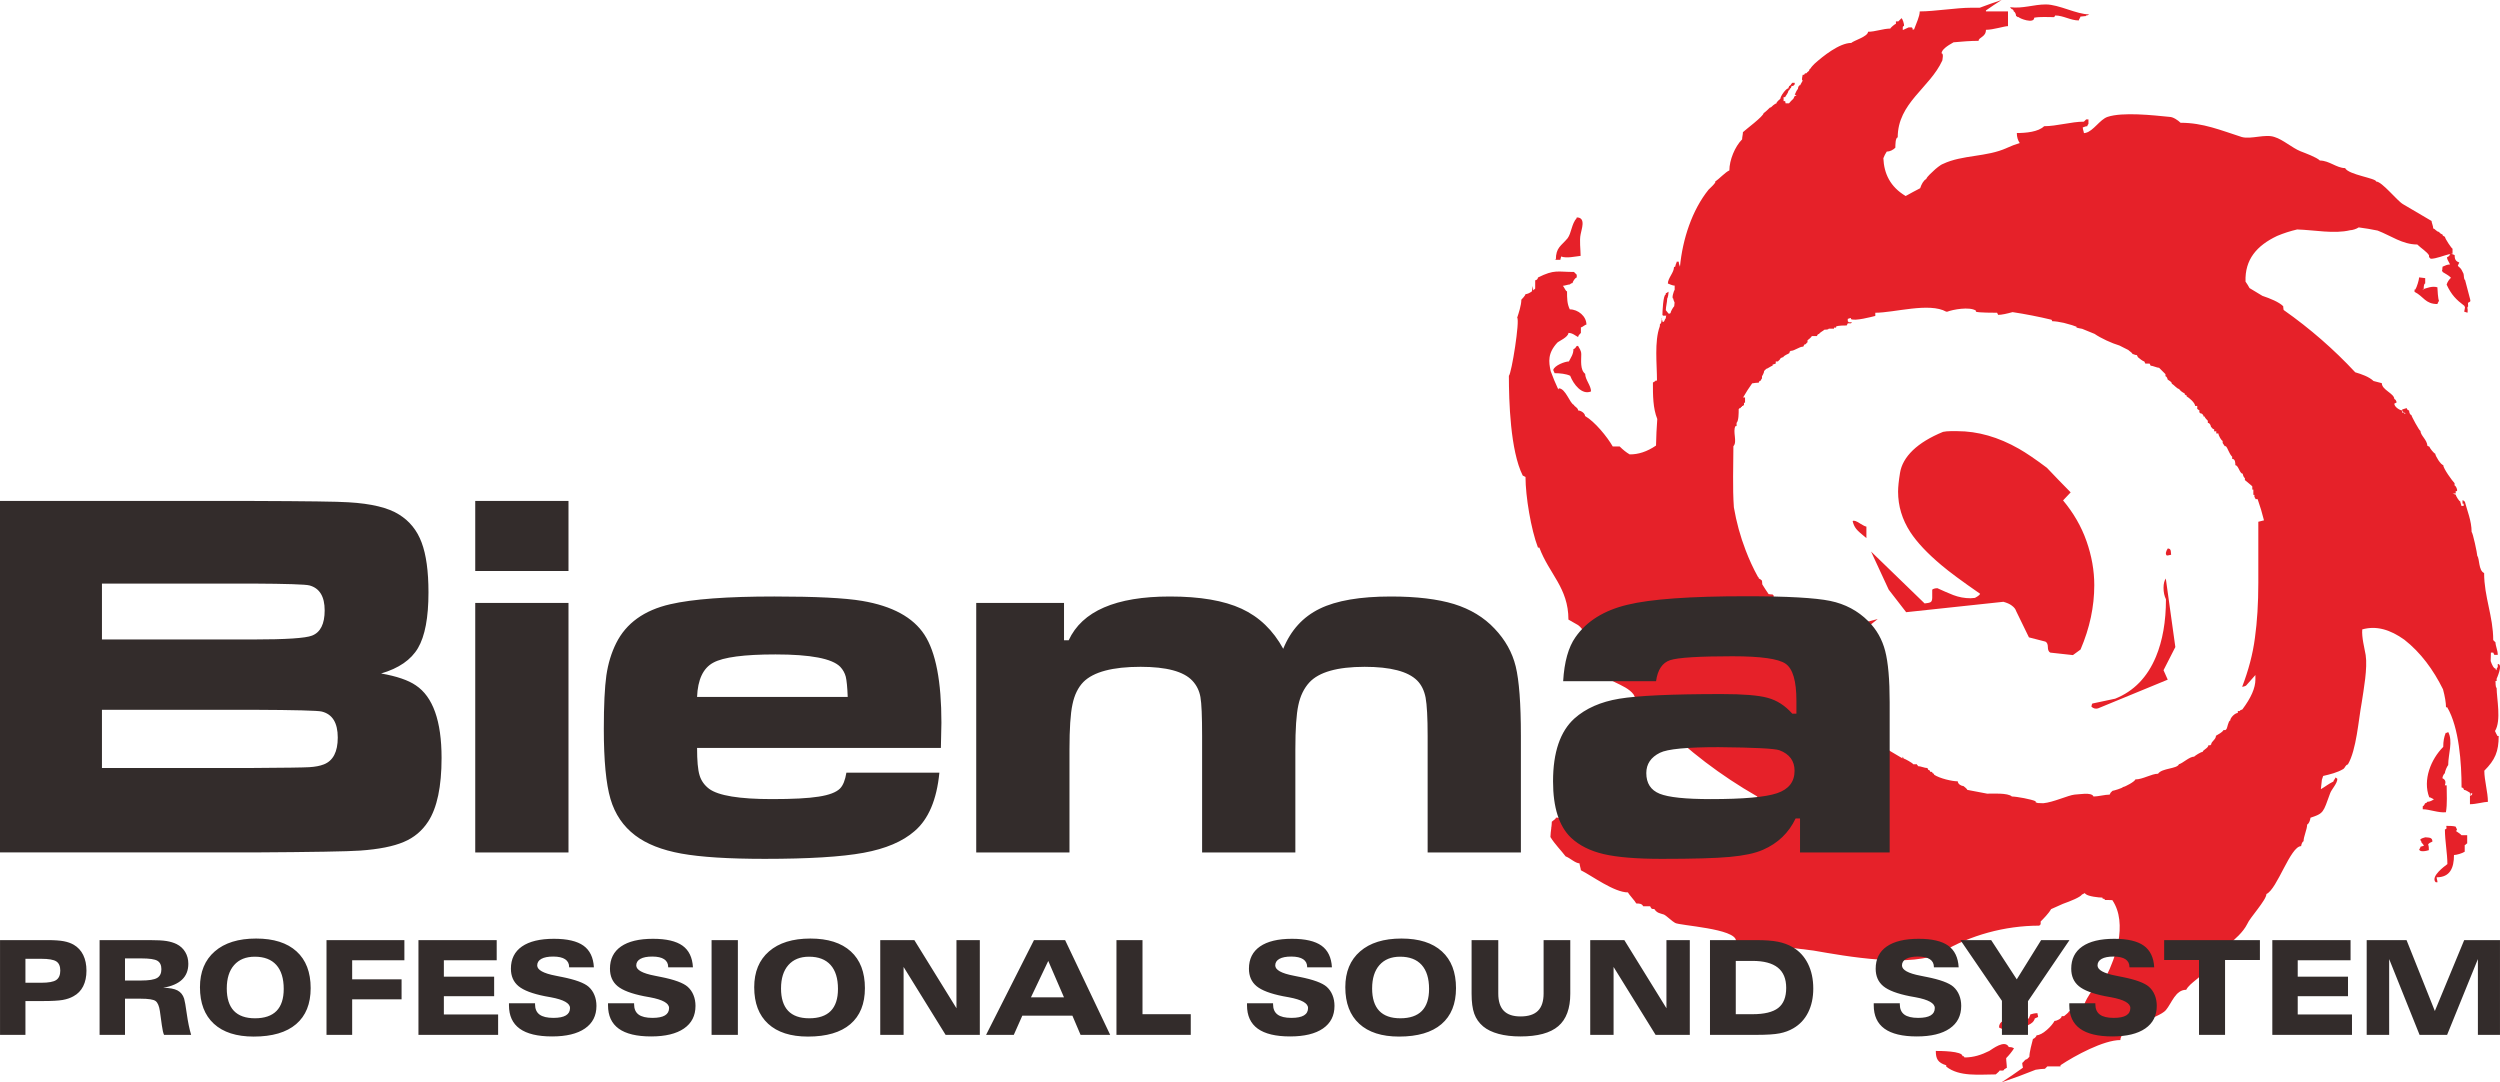
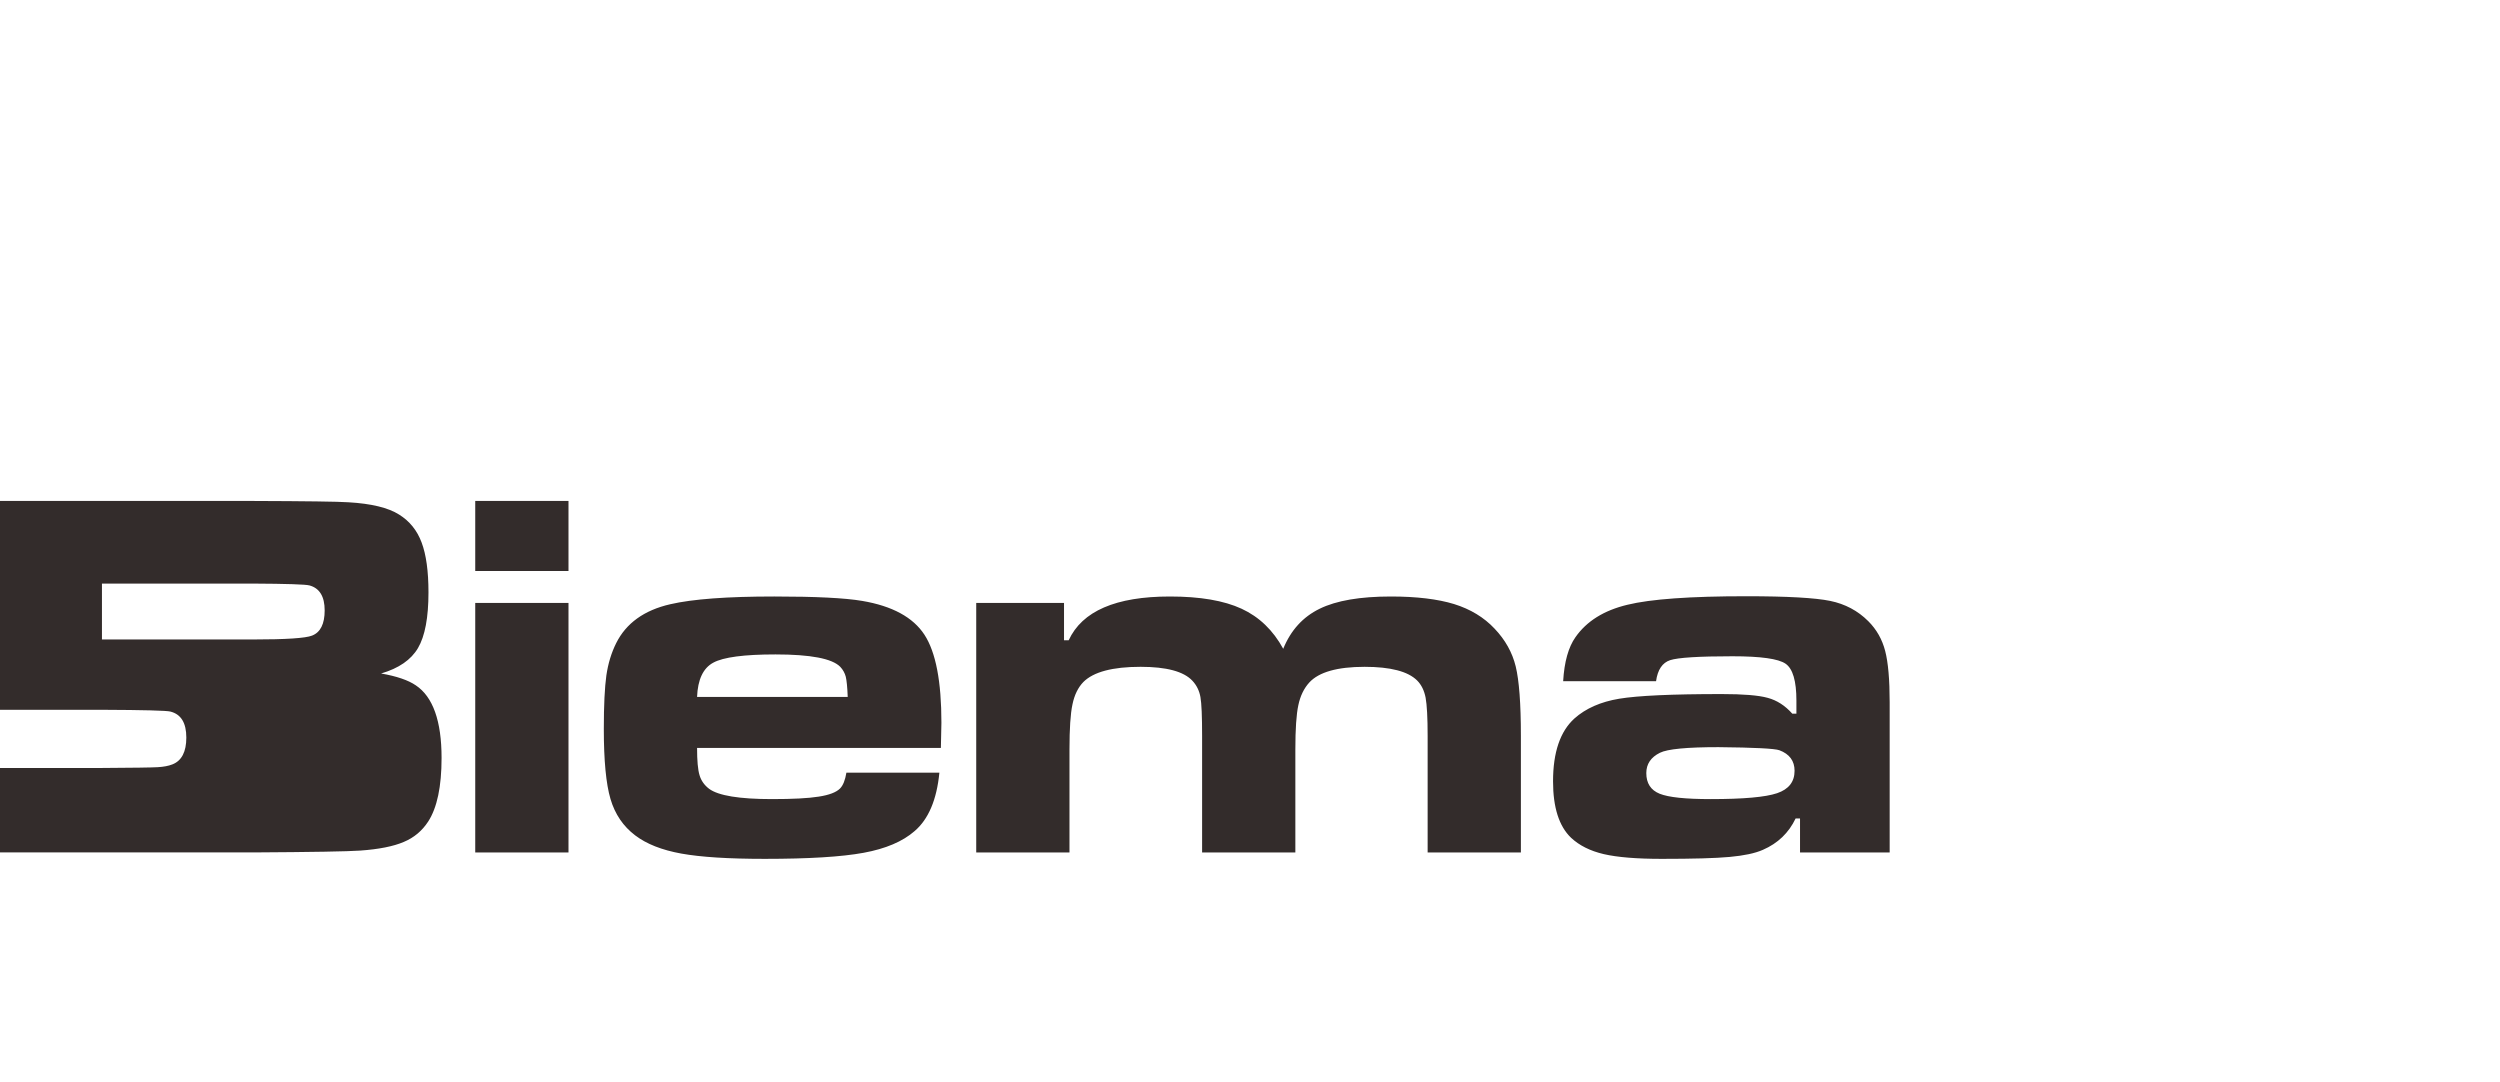
<svg xmlns="http://www.w3.org/2000/svg" xml:space="preserve" width="79.104mm" height="34.247mm" version="1.1" style="shape-rendering:geometricPrecision; text-rendering:geometricPrecision; image-rendering:optimizeQuality; fill-rule:evenodd; clip-rule:evenodd" viewBox="0 0 5977.02 2587.64">
  <defs>
    <style type="text/css">
   
    .fil1 {fill:#332C2B}
    .fil0 {fill:#E62129}
    .fil2 {fill:#332C2B;fill-rule:nonzero}
   
  </style>
  </defs>
  <g id="图层_x0020_1">
-     <path class="fil0" d="M4785.17 0c-17.53,5.83 -34.84,12.01 -51.98,18.47l-20.42 0c-35.16,0 -87.9,8.8 -123.06,8.8 0,12.13 -8.36,28.43 -13.54,43.15 -1.3,-0.02 -2.52,0.04 -3.63,0.22l0 -3.28 -1.87 -1.88 -7.5 0c-4.59,2.21 -9.21,4.31 -13.9,6.36 -0.29,-3.56 -0.37,-7.21 0.65,-9.24l1.9 0c1.9,-3.81 -3.82,-19.05 -5.72,-19.05l-7.62 7.62 -5.72 0 0 5.72c-1.9,0 -13.34,9.53 -13.34,11.43 -17.14,0 -36.2,7.62 -53.34,7.62 0,11.43 -34.3,20.96 -40.02,26.68 -28.58,0 -68.59,32.38 -87.64,49.54 -1.9,1.9 -9.53,9.53 -9.53,11.43 -1.9,0 -3.81,3.81 -3.81,5.71 -1.9,1.9 -5.72,3.81 -5.72,5.72 -1.9,0 -5.71,0 -5.71,3.81l-1.9 0 -1.91 0c0,1.9 -3.81,13.34 0,13.34 0,1.9 -5.71,9.53 -5.71,11.43 -3.81,0 -5.71,5.71 -5.71,9.53 -1.91,0 -5.72,9.53 -7.62,13.34 1.08,0 2.8,0.6 4.41,1.48 -1.89,0.95 -3.4,1.49 -4.36,1.49l-3.35 6.69c-3.76,3.38 -7.47,7.34 -10.38,10.89l-3.85 0 -4.3 0c-0.5,-2.27 -1.04,-4.31 -1.04,-5.31l-1.9 0 -1.9 0 0 -9.53 1.9 0 1.9 0c0,-1.9 7.62,-9.52 7.62,-15.24 1.9,0 3.81,-3.81 3.81,-5.71l1.9 0c0,0 1.9,-3.82 1.9,-5.72l1.9 0 1.91 0 3.81 -3.81 0 -1.9 0 -1.9 -5.72 0c-1.9,1.9 -3.81,3.81 -3.81,5.71 -3.81,0 0,1.9 -3.81,1.9 0,1.9 -1.9,3.81 -1.9,5.72 -5.72,0 -19.06,19.05 -19.06,24.77 -1.9,1.9 -9.53,7.62 -9.53,11.43 -3.81,0 -11.43,7.62 -13.34,9.52l-1.9 0c-1.9,1.91 -11.43,11.43 -15.24,13.34 0,7.62 -43.82,40.01 -49.54,45.72 0,5.72 -1.91,11.43 -1.91,17.15 -17.14,17.14 -30.48,49.54 -30.48,74.3 -9.53,3.81 -24.77,20.96 -34.3,26.67 5.71,0 -15.24,19.06 -15.24,19.06 -39.76,49.3 -62.24,118.5 -68.59,184.36 -1.5,-4.31 -2.88,-7.42 -2.88,-11.94l-4.89 0c0,3.26 -3.25,6.54 -3.25,11.44l-3.26 1.63c0,13.06 -14.64,26.14 -14.64,39.21 1.62,0 9.76,4.9 16.28,4.9l0 9.79c-1.63,1.64 -8.14,21.25 -3.26,21.25 0,2.84 1.66,6.2 3.05,9.51 -0.31,2.9 -0.59,5.79 -0.86,8.66 -3.73,4.05 -8.7,13.59 -8.7,16.14l-1.62 1.64 -1.63 0 -1.62 0c-1.62,-1.64 -4.89,-6.54 -6.51,-8.18 0,-8.16 3.26,-19.6 3.26,-27.77 1.63,-1.63 3.26,-11.44 3.26,-16.34 -1.62,0 -3.26,3.27 -6.51,3.27l0 1.63 0 1.63c-6.51,0 -8.14,42.48 -8.14,49.02l1.62 1.63 8.14 0c-1.62,0 -1.62,4.9 -1.62,6.54 -1.62,0 -3.25,6.53 -4.89,8.16l-1.62 0 -1.62 0 0 -1.63 0 -1.64c-1.62,0 -3.26,-3.26 -3.26,-4.89 3.26,0 0,9.79 0,11.43 -4.88,3.26 -1.63,3.26 -3.26,8.17 -13.02,35.94 -6.51,89.85 -6.51,129.06l-1.62 0 -1.62 0c0,1.63 -4.89,3.26 -6.51,4.9 0,30.46 0.02,60.9 10.43,87.01 -1.55,20.94 -2.58,42.11 -2.99,63.46 -21.66,14.74 -42.47,21.33 -63.05,21.11 -8.11,-4.68 -16,-11.06 -23.85,-18.91l-16.56 0c-13.24,-23.17 -43.04,-59.6 -66.21,-72.84 0,-6.63 -9.94,-13.25 -16.56,-13.25 0,-6.63 -9.94,-9.94 -9.94,-13.25 -9.94,-3.31 -19.86,-39.73 -36.42,-39.73 0,1.38 -0.42,2.15 -1.13,2.56 -6.66,-14.18 -12.71,-28.77 -18.15,-43.65 -4.84,-22.54 -7.48,-42.6 15.97,-68.18 3.31,-3.31 26.48,-13.25 26.48,-23.17 9.94,0 16.56,6.62 23.18,9.93 0,-3.31 3.31,-6.62 6.62,-9.93l0 -13.25c3.31,0 9.94,-6.62 13.25,-6.62 0,-19.87 -19.86,-36.42 -39.74,-36.42 -6.62,-13.25 -6.62,-26.49 -6.62,-43.05 -3.31,0 -6.62,-9.94 -9.94,-13.25 3.32,0 13.25,-3.31 16.56,-3.31 0,0 3.32,-3.31 6.63,-3.31 0,-3.31 6.62,-13.25 9.93,-13.25l0 -3.31 0 -3.31 -6.62 -6.63c-39.73,0 -46.36,-6.62 -86.08,13.25 0,3.31 -3.31,6.62 -6.63,6.62l0 19.87c-1.43,1.43 -3,2.83 -4.68,4.19 -0.35,-3.53 -0.7,-7.02 -1,-10.5 -0.76,4.31 -1.44,8.62 -2.18,12.94 -5.28,3.79 -11,6.6 -15.32,6.6 0,3.32 -9.94,13.25 -9.94,13.25 0,13.25 -6.62,33.11 -9.93,43.05 6.62,6.62 -13.25,132.44 -19.86,139.06 0,59.59 3.31,178.8 33.11,238.39l6.62 3.31c0,46.36 13.25,125.82 29.8,168.86l3.31 0c23.17,62.91 69.53,96.02 69.53,172.18l23.18 13.24c13.24,9.94 16.56,23.18 19.86,33.11 6.62,19.86 16.56,49.67 26.48,69.53 16.56,33.11 66.22,36.43 86.08,62.91 6.63,13.25 13.25,26.49 29.8,33.11 0,9.94 16.56,23.18 19.86,33.11 4.77,0 9.23,0.4 13.4,1.14 67.31,66.87 144.86,126.37 232.64,176.65 1.25,12.29 0.99,23.55 -0.7,33.95l-0.33 0.17c0,1.03 -0.07,1.96 -0.2,2.84 -0.16,0.82 -0.33,1.65 -0.51,2.46 -0.84,3.11 -2.12,5.73 -2.49,9.31 -0.3,0.94 -0.63,1.87 -0.95,2.8 -6.23,6.68 -18.76,24.27 -21.69,34.91 -1.5,1.56 -3.03,3.09 -4.62,4.59 -11.15,3.07 -29.91,16.32 -35.75,19.24 0,1.57 -0.72,3.84 -1.5,6.18 -2.02,1.04 -4.1,2.07 -6.2,3.06 -17.91,7.56 -36.49,13.15 -55.54,17.11 -17.82,1.7 -35.68,3.45 -52.65,3.45 -6.62,-3.31 -26.48,-3.31 -36.42,-3.31 0,-10.29 -71.88,-8.61 -108.65,-7.34 -9.01,-2.04 -17.99,-4.25 -26.9,-6.63 -9.78,-9.75 -22.63,-17.75 -33.31,-25.77 0,-3.31 -3.31,-6.62 -3.31,-6.62 0,-6.62 -6.63,-29.8 -13.25,-36.42l-76.16 -3.31c0,3.31 -6.62,6.62 -9.93,9.93 0,3.61 -0.42,8.07 -0.97,12.79 -0.53,-0.23 -1.06,-0.47 -1.58,-0.7 0.51,0.4 1,0.8 1.51,1.21 -0.97,8.14 -2.27,16.93 -2.27,23.12 9.93,16.56 26.48,33.11 36.42,46.36 9.93,3.31 23.17,16.56 33.11,16.56 0,3.31 3.31,13.25 3.31,16.56 26.49,13.25 79.47,52.97 112.58,52.97 3.31,6.63 16.56,19.86 19.86,26.49 6.62,0 13.25,0 16.56,6.62l16.56 0c3.31,6.63 3.31,6.63 9.93,6.63 6.63,9.93 13.25,9.93 23.18,13.24 6.62,3.32 19.86,16.56 26.48,19.87 9.94,6.62 145.69,13.24 145.69,43.04l185.41 23.18c76.15,13.24 238.39,43.04 307.92,3.31 66.22,-39.74 149,-62.91 231.77,-62.91l3.31 -3.31 0 -3.31 0 -3.32c5.89,-5.88 19.58,-19.61 24.9,-29.56 9.41,-4.03 18.78,-8.26 28.14,-12.57 19.09,-6.84 41.66,-15.94 45.65,-22.27 2.3,-1.18 4.62,-2.33 6.91,-3.53 0.56,1.06 1.23,1.84 1.98,2.21 5.72,5.72 31.48,8.58 40.07,8.58 0,5.73 5.72,0 5.72,5.73 5.52,0 11.69,-0.02 18.03,0.35 18.77,28.02 20.8,63.08 14.19,101.34 -6.19,28.64 -16.37,56.17 -29.62,82.5 -1.99,2.59 -3.83,5.12 -5.46,7.57 -14.31,0 -42.93,45.8 -45.8,57.24 -5.73,0 -25.76,17.17 -37.21,17.17 0,2.86 -8.58,8.58 -11.45,11.45l-2.86 0 -2.86 0c0,5.73 -11.45,11.45 -17.17,11.45 -5.73,11.45 -28.62,34.35 -42.93,34.35 0,2.86 -5.73,8.58 -8.59,8.58 -2.86,11.45 -8.58,31.49 -8.58,42.93l-2.86 2.86 -2.86 2.86c-5.72,0 -8.58,8.58 -11.45,8.58 0,3.33 0.93,7.6 1.75,11.74 -17.12,12.44 -34.3,24.12 -51.24,34.94 27.66,-9.21 54.83,-19.27 81.54,-30.05 8.13,-1.23 16.06,-2.32 22.34,-2.32l5.73 -5.72 31.49 0 0 -2.86c34.34,-22.9 103.04,-60.11 143.11,-60.11 0,-31.49 91.59,-51.52 108.76,-71.55 14.31,-17.17 22.89,-48.65 48.66,-48.65 8.58,-17.17 40.07,-31.49 48.65,-51.52 20.04,-40.07 77.28,-65.83 97.31,-105.9 5.73,-14.31 45.8,-57.24 45.8,-71.55 25.76,-11.45 57.24,-114.49 83,-114.49 0,-2.86 2.86,-11.45 5.73,-11.45 0,-11.45 8.58,-28.62 8.58,-40.07 4.34,-2.18 7.03,-9.32 8.07,-16.38 31.86,-10.59 30.16,-12.29 46.84,-58.17 3.15,-9.45 17.33,-23.63 17.33,-34.65 -1.57,-1.58 -3.15,-3.15 -4.72,-3.15 0,3.15 -4.73,6.3 -4.73,9.44 -10.57,4.88 -19.49,12.26 -29.96,18.28 1.01,-7.5 1.81,-15.07 2.42,-22.46 1.05,-3.05 2.07,-6.11 3.09,-9.17 16.69,-3.94 33.58,-7.88 48.08,-16.58 4.72,-3.15 4.72,-9.45 11.02,-11.02 20.48,-34.65 25.2,-105.53 33.08,-148.06 4.72,-31.5 14.17,-81.9 9.44,-113.4 -2.67,-16 -9.85,-42.16 -8.18,-61.29 34.06,-9.55 66.8,0.54 100.6,24.59 39.35,30.81 69.49,72.17 92.46,118.56 4.56,16.67 7.17,32.63 7.17,42.96l2.86 0c28.62,48.66 34.34,134.52 34.34,191.76 2.86,0 5.73,2.86 5.73,5.73 3.97,0 9.27,4.1 14.08,6.63 0.24,2.55 0.49,5.1 0.72,7.63 -0.17,0.02 -0.32,0.05 -0.49,0.05l0 20.04c14.31,0 34.35,-5.73 42.93,-5.73 0,-22.89 -8.58,-51.52 -8.58,-74.42 25.76,-25.76 34.34,-45.79 34.34,-83l-2.86 0c-2.21,-3.82 -4.19,-7.79 -5.96,-11.8 15.56,-24.99 3.91,-78.11 3.91,-103.28 -2.72,0 -2.72,-13.59 -2.72,-16.31l2.72 0 0 -5.43c0,0 16.31,-35.34 2.72,-35.34l0 8.15c-2.72,0 -2.72,5.44 -2.72,8.15 0,-5.43 -2.72,0 -2.72,-5.43 -4.2,0 -8.44,-8.72 -11.53,-17.88 0.29,-6.79 0.51,-13.51 0.57,-20.17l5.52 0 2.72 5.44 8.15 0c0,-10.87 -5.44,-21.75 -5.44,-29.9l-5.43 -5.44c0,-57.08 -21.75,-103.29 -21.75,-160.37 -13.59,-5.43 -10.87,-35.34 -16.31,-40.77 0,-5.44 -10.87,-57.08 -13.59,-57.08 0,-27.18 -10.87,-51.64 -16.31,-73.39 -5.43,0 0,-2.72 -5.43,-2.72l0 8.16 2.72 0 0 5.43 -2.72 0 -2.72 0c0,-2.72 -2.72,-8.15 -2.72,-10.87 -2.71,0 -10.87,-13.59 -10.87,-16.31 -2.71,0 -5.43,-2.72 -8.15,-2.72l8.15 0 0 -5.44 2.72 0c2.72,-2.71 -2.72,-13.59 -5.43,-13.59l0 -2.72 0 -2.72c-5.44,-5.43 -27.19,-35.34 -27.19,-43.49 -5.43,0 -19.03,-21.75 -19.03,-27.18 -2.72,0 -13.59,-13.59 -13.59,-16.31l-5.43 -2.72c0,-13.59 -16.31,-24.46 -16.31,-35.33 -2.72,0 -21.75,-35.34 -21.75,-38.06 -2.72,0 -5.43,-5.43 -5.43,-10.87 -2.72,0 -5.44,-2.71 -5.44,-5.43 -2.72,0 -8.15,2.72 -10.87,2.72l0 8.15 2.72 0 2.72 0 2.71 2.72c-5.43,0 -5.43,-5.44 -8.15,-8.16 -5.43,0 -19.03,-8.15 -19.03,-16.31l5.44 -2.72c0,-2.72 -2.72,-8.15 -5.44,-8.15 0,-13.59 -29.9,-21.75 -29.9,-38.06 -5.27,-1.58 -12.1,-3.27 -19.76,-5.15 -10.65,-10.18 -28.63,-16.39 -43.76,-20.84 -50.69,-54.42 -107.79,-104.38 -171.25,-149.03 -0.54,-3.53 -0.97,-6.66 -0.97,-8.94 -9.97,-9.97 -31.05,-18.56 -49.7,-24.78 -10.11,-6.34 -20.41,-12.51 -30.81,-18.6 -2.66,-4.89 -5.94,-10.38 -9.57,-15.47 -1.78,-53 26.86,-86.1 75.61,-109.23 15.48,-6.53 31.46,-11.62 47.81,-15.44 42.67,1.39 88.22,11.05 126.69,1.82 5.37,0 15.54,-3.23 20.51,-6.77 15.13,1.93 30.25,4.51 45.28,7.61 32.02,12.37 59.43,33.28 94.75,33.28 8.03,8.02 24.09,18.06 28.1,26.09l0 4.01 4.01 4.01c13.1,0 31.52,-8.02 44.41,-10.99 0.84,0.38 1.64,0.74 2.48,1.11 -0.63,0.36 -1.56,1.68 -2.06,1.68 0,1.19 -2.94,2.95 -3.53,3.55 -7.06,0 4.71,15.93 4.71,18.29 -7.06,0 -11.76,2.95 -17.64,5.3 0,1.19 -0.59,3.54 -0.59,4.73l0 2.95 -0.59 0c-0.59,1.17 0.59,4.13 1.18,4.13l0.59 1.17c6.07,4.07 14.29,7.67 19.47,13.49 -4.73,4.64 -8.56,10.03 -10.38,16.41 11.45,24.6 22.89,36.09 42.51,50.85l0 1.64 1.38 0c0.27,4.02 -1.68,8.79 -1.68,12.55 2.52,0 5.36,1.9 7.89,1.9 0,-1.9 0.63,-8.24 -0.31,-9.19l0 -3.79c0.31,-0.32 1.26,-1.9 1.57,-1.9l-0.31 -8.55c4.73,-2.85 6.94,-2.22 5.05,-8.87l-11.99 -45.61c-3.48,-1.58 -2.52,-11.72 -3.79,-15.2 -0.63,-1.9 -2.53,-4.44 -3.16,-6.33 -1.59,-3.8 -4.73,-7.92 -8.19,-10.08l-2.2 -2.76c1.03,-2.62 2.3,-5.08 3.53,-7.57 -9.41,-2.95 -11.18,-8.85 -11.18,-17.7 -2.69,-1.09 -5.9,-2.67 -9.12,-2.94 1.49,-0.21 2.89,-0.33 4.13,-0.33l0 -12.04c-2.01,0 -18.07,-24.09 -18.07,-28.1 -2,-2 -6.01,-2 -6.01,-6.02 -2.01,0 -8.03,-4.01 -8.03,-6.01 -6.02,0 -10.03,-8.03 -14.05,-8.03 0,-6.02 -4.01,-14.05 -4.01,-18.06l-68.24 -40.14c-14.05,-8.03 -50.17,-54.19 -64.22,-54.19 0,-8.02 -66.24,-16.06 -74.26,-32.11 -20.07,0 -38.13,-18.06 -60.21,-18.06 -8.03,-8.03 -36.12,-18.07 -46.16,-22.08 -20.07,-8.02 -42.15,-28.09 -62.22,-34.11 -22.08,-8.03 -56.19,6.02 -78.27,0 -50.17,-16.06 -92.32,-34.11 -146.5,-34.11 -6.02,-6.02 -18.07,-14.05 -26.09,-14.05 -40.14,-4.01 -112.39,-12.04 -148.51,0 -18.06,6.02 -34.11,34.12 -52.18,38.13 -1.07,0.23 -2.17,0.43 -3.24,0.65 -0.36,-0.08 -0.7,-0.14 -1.05,-0.22 0,-2.72 -2.72,-8.15 -2.72,-13.59 2.72,0 5.44,-2.71 10.87,-2.71 0,-2.72 2.72,-5.44 2.72,-5.44l0 -10.87 -2.72 0 -2.71 0 -5.44 5.44c-29.9,0 -65.24,10.87 -95.14,10.87 -13.59,13.59 -43.49,16.31 -65.24,16.31 0,9.68 2.52,17.56 6.96,24.01 -10.39,3.08 -20.68,6.89 -30.94,11.69 -48.16,22.07 -106.36,16.06 -152.52,38.13 -6.02,2.01 -18.07,12.04 -22.08,16.06 -4.01,4.01 -16.06,14.05 -18.06,20.07 -6.49,3.25 -11.65,13.03 -14.45,21.97 -11.61,6.01 -23.19,12.21 -34.7,18.68 -37.09,-22.06 -51.7,-53.62 -53.31,-90.38 2.11,-5.55 4.75,-10.84 8.07,-15.84 7.49,0 14.98,-3.76 20.6,-9.38 0,-5.64 0,-24.44 5.62,-24.44 0,-82.68 76.77,-118.38 106.73,-184.15 0,-1.88 3.75,-16.91 -1.88,-16.91 0,-8.49 13.03,-17.77 28.65,-26.41 20.19,-1.87 40.84,-3.5 59.87,-3.5 0,-8.79 17.58,-8.79 17.58,-26.37 17.58,0 43.95,-8.79 52.74,-8.79l0 -35.16 -52.74 0 0 -2.37c12.47,-8.73 24.9,-17.03 37.24,-24.9zm-236.73 1813.13c-0.03,-1.31 0.12,-2.66 0.61,-4.14l2.27 4.54c2.27,0 22.7,11.35 22.7,13.62l9.07 0c0,4.54 2.27,0 2.27,4.54 6.81,0 15.88,4.54 22.69,4.54l2.27 4.53c2.27,0 4.54,2.27 4.54,4.54l2.27 0 2.27 0c0,4.54 4.54,4.54 4.54,4.54l0 2.27c13.62,9.07 43.11,15.88 56.73,15.88 0,6.81 9.08,11.35 13.62,11.35 0,0 9.08,6.81 9.08,9.08l47.66 9.07c11.35,0 49.93,-2.27 59,6.81 11.35,0 47.66,6.81 56.74,11.35l0 2.27c1.59,0.89 3.37,1.53 5.32,1.96 4.56,0.26 8.89,0.42 13.01,0.5 24.41,-2.33 58.98,-18.87 74.71,-20.62 9.08,0 40.85,-6.81 45.39,4.54 11.35,0 27.23,-4.54 38.58,-4.54l2.27 -4.53 2.27 -2.27 2.27 -2.27c2.27,0 24.96,-6.81 24.96,-9.07 4.54,0 29.51,-13.62 29.51,-18.16 18.15,0 38.58,-13.62 54.46,-13.62 9.07,-13.62 45.39,-11.35 49.93,-22.7 9.07,-2.27 24.96,-18.16 36.31,-18.16 2.27,-2.27 15.89,-11.34 20.42,-11.34 0,-4.54 13.62,-9.08 13.62,-15.89l2.27 0 2.27 0 2.27 -2.27c0,-6.81 11.34,-11.35 11.34,-20.42 6.81,-4.54 13.62,-6.81 18.16,-13.62l4.54 0 2.27 -2.27c2.27,-2.27 4.54,-20.42 9.08,-20.42 0,-6.81 11.34,-18.16 18.15,-18.16l0 -2.27 0 -2.27 2.27 0 2.27 0c1.04,-2.08 3.49,-3.23 6.29,-3.84 20.94,-27.88 31.26,-51.48 31.26,-71.59 0,-4.8 0,-8.47 0,-10.74l-21.26 24.02c-0.78,1.7 -4.25,3.11 -10.43,4.24 15.07,-39.28 25.51,-78.26 30.54,-116.97 5.41,-38.99 8.12,-82.78 8.12,-131.38 0,-15.81 0,-40.11 0,-72.6 0,-32.77 0,-57.35 0,-73.74 4.64,-1.13 8.89,-2.26 13.53,-3.39 -4.14,-16.83 -9.18,-33.61 -15.07,-50.32 -0.07,-0.13 -0.14,-0.26 -0.2,-0.41l-2.53 0 -2.53 0c0,-2.54 -2.53,-5.07 -2.53,-5.07l0 -5.06 -2.53 0 0 -12.66 -2.54 0 0 -7.6 -2.53 -2.53 -15.19 -12.66 0 -2.53 0 -2.53c-2.53,0 -5.06,-7.6 -5.06,-10.13 -7.6,0 -10.13,-20.25 -17.73,-20.25 0,-5.07 0,-15.19 -7.59,-15.19l0 -2.53 0 -2.53c-7.6,-7.59 -10.13,-20.26 -15.19,-25.32l-2.53 0 -5.06 -7.59 0 -2.53 0 -2.54c-2.53,0 -10.12,-12.66 -10.12,-17.72l-2.54 0 -2.53 0 0 -5.06 -5.06 0 0 -5.07c-5.06,0 -5.06,-5.06 -7.59,-5.06 0,-2.53 -2.53,-10.12 -7.59,-10.12l0 -2.53 0 -2.53c-2.53,-2.53 -7.6,-7.6 -7.6,-10.13l-2.53 0c0,-2.53 -2.53,-7.59 -7.59,-7.59l-2.53 -2.53 0 -2.53 0 -2.53c-5.06,0 0,-2.53 -5.06,-2.53l0 -7.6 -2.53 0 -2.53 0c0,-7.59 -15.19,-20.25 -20.26,-22.78l0 -2.53c0,0 -5.06,0 -5.06,-5.07 -2.53,0 -12.66,-7.59 -12.66,-10.12 -5.06,0 -12.66,-10.12 -17.73,-12.66 0,-5.07 -7.59,-7.6 -10.12,-10.13 0,-2.53 -2.53,-7.59 -5.06,-7.59l0 -2.53 0 -2.53 -15.19 -15.19c-5.06,0 -15.19,-5.06 -20.25,-5.06l-2.53 -5.06 -10.13 0 -2.53 -5.06c-2.53,0 -12.66,-7.6 -15.19,-10.13l-2.54 -5.06c-5.06,0 -7.59,-2.53 -10.12,-2.53 -1.99,-4 -7.17,-6.45 -10.5,-9.77 -3.72,-1.9 -7.28,-3.69 -10.74,-5.39 -3.4,-1.75 -6.81,-3.48 -10.17,-5.18 -18.03,-5.27 -44.8,-17.56 -59.53,-27.83 -10.09,-4.33 -20.02,-8.38 -29.79,-12.14 -5.27,-0.88 -10.25,-1.92 -13.46,-2.98l0 -2.03c-3.61,-1.31 -7.2,-2.58 -10.79,-3.8 -6.51,-1.87 -13.06,-3.69 -19.59,-5.44 -10.37,-2.29 -20.76,-3.92 -27.85,-3.92 0,-1.16 -0.57,-2.35 -1.58,-3.54 -30.92,-7.41 -61.94,-13.47 -93.09,-18.22 -12.67,3.56 -26.17,6.58 -34.46,6.58l-2.53 -5.07c-5.06,0 -45.57,0 -50.63,-2.53l0 -2.53c-15.19,-10.12 -55.7,-2.53 -68.37,2.53l-2.53 0c-40.51,-22.78 -124.06,2.53 -169.64,2.53l0 7.6c-10.12,2.53 -48.11,12.66 -58.23,7.59l0 -2.53 -1.22 0c-2.13,0.64 -4.25,1.31 -6.38,1.97l0 5.62 2.54 2.53 7.59 0 -2.53 2.53 -7.6 0 -2.53 5.07c-5.06,0 -20.25,0 -25.32,2.53l0 2.53 -2.53 0 -2.53 0 0 2.53 -12.66 0c0,2.53 -7.59,2.53 -10.13,2.53 -2.53,2.53 -12.66,7.59 -12.66,10.12 -2.53,0 -5.06,2.53 -5.06,5.06l-12.66 0c0,2.54 -10.12,10.13 -10.12,10.13l0 2.53 0 2.53c-2.53,0 -2.53,5.06 -7.59,5.06l-2.53 5.06c-10.13,0 -20.26,10.13 -30.38,10.13l-2.54 2.53 0 2.53c-2.53,2.53 -12.66,5.06 -15.19,10.12 -2.53,0 -7.59,2.53 -7.59,5.06l-5.07 5.07 -2.53 0 -2.53 0 0 2.53 0 2.53 -7.59 2.53 0 2.53c-2.53,0 -12.66,7.59 -15.19,7.59l-2.53 2.53 -2.53 2.53c0,5.07 -5.06,12.66 -5.06,12.66l0 2.53 0 2.53c0,0 -2.53,2.53 -2.53,5.06 -2.53,0 -5.06,2.53 -5.06,5.06 -4.74,0 -10.42,0.97 -15.9,1.71 -7.8,10.8 -15.01,22.04 -21.66,33.74l4.65 0 0 12.66 -2.53 0 0 5.06 -2.54 2.53 -2.53 0 0 2.54 -2.53 0 0 2.53 -2.53 0 -2.53 2.53c0,10.12 0,27.85 -5.06,32.91l0 7.59 -2.53 0c-7.59,12.66 5.06,37.98 -5.06,48.11 0,47.38 -2.28,97.8 1.14,146.25 6.03,35.17 15.34,69.31 28.02,102.26 8.42,22.27 18.24,43.48 29.36,63.67 1.13,0.64 2.18,1.84 2.24,4.04 0.05,0.09 0.1,0.17 0.15,0.26 2.58,0.18 7.44,5.07 7.44,5.07 0,2.53 0.3,5.59 0.69,8.79 4.84,7.93 9.9,15.69 15.17,23.28 3.72,0.82 8.08,0.85 9.46,0.85l2.53 2.53c0,2.53 0,5.06 2.53,5.06l0 10.12c-0.21,0.11 -0.44,0.18 -0.7,0.28 14.85,19.21 31.21,37.23 49.07,54.05 27.06,19.21 46.79,33.62 58.77,42.94 18.19,14.41 33.26,29.66 45.24,45.49l12.38 3.39 18.17 -3.11c0,12.71 -5.81,26.28 -18.17,40.4 -27.84,33.06 -41.76,55.09 -41.76,66.11 0,5.65 1.15,11.58 3.48,18.36 0,16.39 10.82,31.92 32.88,46.34 24.74,16.38 38.66,28.82 41.75,37.01 4.65,2.83 10.44,4.24 18.18,4.24 5.41,0 12.37,-1.13 20.88,-3.68 8.89,-2.54 15.08,-4.23 18.56,-5.36 15.63,9.23 31.24,18.47 46.79,27.74zm1322.94 173.41c6.53,4.24 12.42,8.38 13.37,10.25l13.81 0 0 19.74c-1.97,0 -3.95,3.94 -5.92,3.94l0 15.78c-5.92,3.94 -19.73,7.89 -25.64,7.89 0,31.57 -9.87,53.28 -41.44,53.28 0,3.94 1.97,7.89 1.97,11.83l-3.94 0 -1.97 -1.97c-7.9,-13.81 21.7,-35.51 29.6,-41.43 0,-25.65 -5.92,-55.25 -5.92,-82.87 1.19,0 2.38,-0.76 4,-2.64 -0.24,-1.72 -0.65,-3.81 -0.65,-5.04l0 -0.85c6.81,0 15.32,0 22.12,1.71 0.85,2.57 3.41,5.12 3.41,8.55 -0.4,0.39 -1.53,1.13 -2.79,1.83zm-18.2 -236.37c11.84,21.7 0,53.27 0,78.92 -1.97,1.97 -7.9,13.81 -7.9,19.73 -1.97,0 -5.92,7.9 -5.92,11.84 8.63,3.7 8,10.46 5.84,16.95l0.72 0 0 0 1.79 0 1.78 0c0,19.66 1.79,44.67 -1.78,64.32 -17.87,1.79 -39.31,-7.15 -55.39,-7.15l0 -3.57 0 -3.57c1.79,0 5.36,-5.36 5.36,-7.15 1.78,0 5.36,-1.79 5.36,-3.57 6.32,0 11.24,-2.82 16,-5.95 -4.31,-1.68 -8.31,-4.93 -11.25,-4.93 -15.78,-41.44 3.94,-90.76 33.54,-120.36 0,-13.81 1.97,-23.67 5.92,-33.54l1.98 0 3.94 -1.97zm-9.04 130.36c-0.14,0.36 -0.26,0.72 -0.41,1.07 0.23,-0.28 0.41,-0.42 0.41,-0.42l0 -0.65zm-979.19 554.16c-4.68,17.14 -24.93,15.58 -32.72,28.05l-1.56 0 -1.56 0 0 1.56 0 1.56c-20.25,0 -31.16,0 -49.85,-9.35 0,-29.6 54.53,-17.14 71.67,-21.81 0,-3.11 3.12,-6.23 3.12,-9.35 4.67,-1.56 10.9,-3.11 17.14,-3.11 0,3.11 1.56,6.23 1.56,9.35 -1.56,0 -6.23,3.11 -7.79,3.11zm-49.86 71.68c-4.67,7.79 -12.46,17.14 -18.69,23.37 0,7.79 1.56,15.58 1.56,23.37 -1.56,0 -4.68,3.12 -6.23,3.12 0,4.67 -7.79,3.11 -10.9,3.11 -1.56,3.12 -6.23,6.23 -9.35,9.35 -38.95,0 -87.25,6.23 -118.41,-18.69l0 -1.56 0 -1.56c-20.26,-6.23 -24.93,-15.59 -24.93,-34.28 9.35,0 63.89,0 63.89,12.47 3.11,0 3.11,0 4.67,3.11 21.81,0 40.51,-6.23 59.21,-15.58 7.79,-4.68 37.39,-28.05 46.75,-9.35 3.11,0 7.79,0 12.46,3.11zm-1034.58 -1659.38c0,14.02 -3.12,37.39 9.35,46.75 0,14.02 14.02,28.04 14.02,42.06 -21.81,9.35 -42.07,-17.14 -49.86,-37.39 -9.35,-4.67 -24.93,-6.23 -37.39,-6.23 0,-1.56 -3.11,-6.23 -3.11,-7.79 3.11,-10.9 28.05,-20.25 37.39,-20.25 4.67,-9.35 10.9,-17.14 10.9,-29.6 1.56,0 6.23,-3.12 6.23,-6.23 1.56,0 3.12,-1.56 4.68,-1.56 3.11,6.23 7.79,10.9 7.79,20.25zm-60.76 -225.92c0,-29.6 12.46,-32.72 28.04,-51.42 9.35,-12.47 9.35,-34.28 21.81,-48.3l0 -1.56c23.38,0 10.91,29.6 9.35,40.51 -3.12,14.02 0,37.39 0,51.42 -14.02,1.56 -32.72,6.23 -46.75,1.56 0,3.11 -1.56,4.67 -1.56,7.79l-14.02 0c3.12,0 0,-3.12 3.12,0zm1085.8 -603.87c30.26,3.95 56.56,-6.6 85.5,-6.6 31.57,0 73.66,23.76 103.91,23.76l-5.26 2.64 -2.63 0 0 1.32 -13.15 1.32c0,2.64 -3.94,6.6 -3.94,9.23 -19.73,0 -36.84,-11.88 -56.56,-11.88 0,1.32 -1.31,2.64 -2.63,3.97 -14.47,0 -32.88,-1.32 -47.35,1.31 0,15.84 -36.84,1.31 -36.84,-1.31l-1.31 0 -1.31 0c0,0 -2.64,-2.64 -3.94,-2.64 0,-3.97 -2.64,-10.56 -5.27,-10.56 0,-1.31 -1.31,-3.96 -2.63,-5.28 -1.32,0 -2.63,0 -6.58,-5.27zm1052.93 590.12c-0.08,-0.07 -0.16,-0.13 -0.24,-0.2 0.09,-0.02 0.15,-0.06 0.24,-0.08l0 0.27zm-67.57 84.97c10.93,-3.64 23.67,-9.1 36.41,-5.46 0,3.64 1.82,30.95 3.64,30.95 0,3.64 -1.82,3.64 -3.64,9.1 -29.13,0 -32.77,-18.2 -54.61,-29.13l0 -5.46 1.82 0c3.64,-5.46 9.1,-23.67 9.1,-29.13 3.64,0 10.93,1.82 14.57,1.82l0 12.74c-3.64,0 -3.64,10.93 -3.64,14.57l1.82 0 -5.46 0zm7.51 1309.52c9.36,0.85 17.02,0 17.02,10.25 -3.41,1.71 -8.51,3.42 -10.22,6.83 1.71,5.12 1.71,7.69 1.71,13.67 -5.11,1.71 -22.99,5.98 -22.99,-2.57 1.7,-0.85 2.55,-3.41 3.41,-5.98 2.55,0 5.1,-1.7 7.66,-1.7 0,-2.57 -5.12,-6.84 -5.96,-8.55l0 -1.71c-0.85,-0.86 -2.56,-3.42 -2.56,-5.12 2.56,-2.57 8.52,-4.27 11.92,-5.12zm107.52 -99.19c0.38,-2.18 0.73,-4.37 1.11,-6.56 1.34,0.56 2.63,0.92 3.79,0.92 0,2.58 -2.35,5.15 -4.9,5.64zm-1476.6 -656.84c3.09,-2.26 9.28,0 19.34,6.79 5.8,3.66 10.43,5.92 13.53,6.49l0 27.41c-11.99,-9.6 -20.11,-16.67 -24.37,-22.03 -4.25,-5.37 -6.95,-11.58 -8.5,-18.65zm22.82 251.45c0,-3.67 1.92,-6.79 5.41,-9.04l31.71 -8.19 -27.07 21.48 -4.64 0 -5.41 -4.25zm21.26 -178.55l128 124.03c6.97,-0.57 11.6,-1.69 14.3,-3.12 2.72,-1.69 3.88,-5.36 3.88,-10.72 0,-6.22 0,-12.44 0,-19.21 3.09,-2.27 7.34,-3.39 12.36,-3.39 11.99,5.65 24.76,11.02 37.9,16.39 13.53,5.09 27.07,7.63 41.38,7.63 4.63,-0.57 8.12,-0.85 10.44,-0.85 2.32,-1.42 4.25,-2.55 5.41,-3.12 3.86,-2.25 6.19,-4.51 6.96,-6.77 -42.93,-29.66 -73.87,-52.55 -92.81,-68.65 -33.25,-27.98 -58,-54.24 -73.87,-78.55 -19.72,-30.23 -29.39,-62.72 -29.39,-96.9 0,-11.02 1.56,-25.98 4.65,-44.91 3.09,-19.21 13.14,-37.02 30.54,-53.97 17.41,-16.67 41.38,-31.35 72.32,-44.07 5.42,-1.13 11.6,-1.69 18.17,-1.69 6.97,0 12.38,0 15.86,0 49.11,0 98.23,14.12 147.34,42.09 17.39,9.89 39.83,25.15 66.9,45.48 18.95,20.06 37.89,39.56 56.84,58.77l-18.17 19.21c24.75,29.66 43.7,62.15 56.06,97.47 12.38,35.32 18.57,70.35 18.57,105.1 0,51.42 -10.84,102.56 -32.87,153.98 -6.2,4.51 -11.99,8.75 -18.19,13.28l-54.13 -5.94c-3.87,-1.97 -5.8,-6.49 -5.8,-13.28 0,-6.5 -1.94,-11.02 -5.8,-13l-39.44 -10.17 -30.54 -62.72c-1.55,-5.09 -5.04,-9.32 -10.45,-13.28 -5.03,-3.95 -11.99,-6.77 -20.11,-9.03l-232.41 24.85 -41.77 -53.96 -42.15 -90.97zm706.91 9.32c-3.48,-3.11 -2.71,-8.76 2.33,-16.68 4.63,0 6.96,2.26 7.35,6.79 0.38,4.24 0.76,7.06 0.76,8.19l-8.11 1.7 -2.33 0zm-180.2 361.35c0.77,-4.53 1.55,-6.79 2.31,-7.35l54.53 -11.58c44.47,-17.8 76.96,-51.14 97.45,-100.3 15.85,-38.13 23.97,-83.91 23.97,-137.31 -3.86,-7.91 -5.8,-16.96 -5.8,-27.41 0,-9.89 1.94,-17.23 5.43,-22.32l22.81 163.87 -28.24 55.38 10.06 22.59 -166.68 68.66c-5.8,1.69 -11.21,0.29 -15.85,-4.23z" />
-     <path class="fil1" d="M-0 2038.01l0 -840.33 603.93 0c128.39,0.43 204.88,1.47 229.04,3.16 55.05,3.16 95.39,13.03 121.24,29.42 25,15.55 43.08,37.82 53.81,66.82 10.92,28.99 16.38,68.71 16.38,119.14 0,60.31 -8.4,104.64 -25,133.01 -16.61,28.36 -46.02,48.55 -88.26,60.95 37.2,6.51 64.94,15.97 83,28.37 40.98,27.31 61.57,85.31 61.57,173.55 0,68.52 -10.72,119.16 -31.94,151.94 -14.5,22.27 -33.84,38.66 -58.63,48.96 -24.59,10.5 -59.27,17.43 -104.01,20.59 -29.01,2.1 -114.32,3.57 -255.31,4.41l-605.82 0zm243.75 -509.15l360.8 0c79.22,0 126.29,-3.16 141.42,-9.25 20.17,-7.78 30.25,-27.95 30.25,-60.31 0,-33.21 -12.2,-53.16 -36.34,-59.68 -9.46,-2.52 -54.64,-3.99 -135.33,-4.41l-360.8 0 0 133.65zm0 307.2l362.06 0c75.01,-0.42 119.56,-1.04 133.43,-1.89 13.88,-0.83 25.64,-2.93 35.1,-6.72 22.07,-8.62 33.19,-30.05 33.19,-64.09 0,-35.31 -12.81,-55.9 -38.24,-62.2 -8.82,-2.31 -63.45,-3.79 -163.48,-4.2l-362.06 0 0 139.1zm892.45 -394.63l222.95 0 0 596.58 -222.95 0 0 -596.58zm0 -243.75l222.95 0 0 167.48 -222.95 0 0 -167.48zm887.38 649.53l222.31 0c-6.29,64.72 -26.05,111.37 -59.25,139.74 -28.58,25 -69.35,42.23 -121.87,51.89 -52.54,9.68 -131.34,14.5 -236.41,14.5 -86.57,0 -152.96,-4.19 -199.41,-12.61 -46.45,-8.39 -83.21,-22.9 -110.32,-43.5 -28.59,-21.63 -48.34,-50.62 -59.06,-86.99 -10.71,-36.35 -15.97,-92.24 -15.97,-167.67 0,-56.74 2.1,-99.19 6.09,-127.77 4.2,-28.58 11.98,-54.21 23.54,-77.33 23.73,-47.49 66.82,-78.58 129.23,-92.88 53.37,-12.39 136.17,-18.5 248.8,-18.5 99.17,0 169.15,3.57 209.92,10.52 72.08,12.18 121.87,39.29 148.97,80.9 27.12,41.6 40.57,111.79 40.57,210.34 0,9.45 -0.42,29.41 -1.27,60.3l-582.9 0c0,30.26 1.89,52.11 5.88,65.14 3.79,13.03 11.56,23.96 22.91,32.58 22.27,16.38 72.28,24.59 150.25,24.59 49.79,0 86.99,-1.9 111.79,-5.9 24.79,-3.78 41.81,-10.29 50.85,-19.33 7.34,-7.36 12.39,-19.96 15.34,-38.03zm3.14 -180.93c-0.83,-23.32 -2.52,-39.5 -4.62,-48.32 -2.31,-8.83 -6.73,-16.81 -13.24,-23.75 -19.33,-19.75 -70.82,-29.62 -154.66,-29.62 -75.02,0 -124.82,6.51 -148.99,19.74 -24.15,13.03 -36.97,40.34 -38.66,81.94l360.16 0zm307.22 -224.84l209.92 0 0 89.32 11.14 0c32.15,-69.76 112.62,-104.66 242.08,-104.66 71.86,0 128.81,9.66 171.25,29.22 42.25,19.54 75.44,51.48 99.61,95.81 18.07,-44.33 47.07,-76.27 87.2,-95.81 39.93,-19.55 96.66,-29.22 170.2,-29.22 61.57,0 111.79,6.11 151.09,18.08 39.09,12.18 71.45,31.73 96.87,58.83 25.43,26.69 42.25,56.74 50.44,90.16 8.19,33.61 12.41,88.88 12.41,165.99l0 278.86 -222.95 0 0 -278.86c0,-43.5 -1.68,-73.96 -4.84,-91.19 -3.36,-17.23 -10.08,-30.88 -20.39,-41.19 -21.84,-21.64 -63.66,-32.57 -125.44,-32.57 -65.36,0 -109.48,12.61 -132.38,37.61 -12.61,13.87 -21.43,31.94 -26.06,54.01 -4.83,22.26 -7.15,57.57 -7.15,105.9l0 246.28 -222.95 0 0 -278.86c0,-46.43 -1.25,-77.31 -3.99,-92.67 -2.73,-15.34 -9.25,-28.37 -19.33,-39.08 -20.6,-22.06 -61.78,-33.2 -123.77,-33.2 -67.04,0 -112.64,12.2 -136.8,36.34 -12.6,13.03 -21.43,30.9 -26.06,53.59 -4.83,22.49 -7.13,58.42 -7.13,107.59l0 246.28 -222.95 0 0 -596.58zm1625.37 187.23l-222.11 0c2.74,-46.43 12.61,-81.53 29.42,-105.27 26.69,-38.24 68.09,-64.09 124.2,-77.54 55.88,-13.65 150.65,-20.39 284.09,-20.39 98.13,0 164.95,3.79 200.67,11.14 35.72,7.35 66.19,23.52 91.19,48.54 19.77,19.75 33.21,43.5 40.36,71.23 7.13,27.53 10.71,68.49 10.71,122.72l0 358.91 -214.32 0 0 -81.32 -10.52 0c-16.38,34.45 -42.44,59.46 -78.17,75.02 -18.91,8.39 -45.39,13.87 -79.43,17.02 -34.04,3.14 -88.26,4.61 -162.44,4.61 -60.1,0 -106.11,-3.78 -138.68,-11.34 -32.35,-7.56 -58.41,-20.6 -78.17,-39.09 -28.79,-27.52 -43.07,-72.49 -43.07,-134.9 0,-69.35 17.02,-119.35 51.06,-150.24 27.1,-24.16 62.83,-39.93 107.16,-47.28 44.35,-7.36 126.09,-11.14 245.02,-11.14 51.27,0 88.03,2.93 109.89,9.02 22.07,5.9 41.61,18.5 58.84,37.82l9.87 0 0 -31.3c0,-46.86 -8.61,-76.06 -25.83,-88.05 -17.23,-11.98 -59.68,-17.85 -127.35,-17.85 -80.05,0 -129.64,3.16 -148.56,9.25 -18.7,6.09 -30.05,22.9 -33.84,50.42zm148.99 157.61c-75.02,0 -121.67,4.41 -139.74,13.45 -21.65,10.72 -32.57,26.89 -32.57,48.55 0,24.38 10.71,40.76 31.92,49.38 21.44,8.61 62,12.82 121.88,12.82 77.96,0 130.91,-4.63 158.86,-14.09 27.95,-9.45 41.81,-27.31 41.81,-53.58 0,-23.75 -12.18,-40.14 -36.35,-49.17 -11.14,-4 -59.68,-6.53 -145.83,-7.36z" />
-     <path class="fil2" d="M60.81 2292.29l0 57.26 37.8 0c17.34,0 29.3,-2.15 35.75,-6.51 6.51,-4.35 9.77,-11.9 9.77,-22.65 0,-10.43 -3.15,-17.72 -9.46,-21.86 -6.31,-4.15 -18.32,-6.24 -36.06,-6.24l-37.8 0zm-60.74 181.85l0 -226.53 113.54 0c16.54,0 29.4,0.89 38.67,2.62 9.26,1.73 17.24,4.56 24.01,8.44 9.92,5.83 17.5,14 22.69,24.54 5.14,10.54 7.73,23.02 7.73,37.45 0,14.47 -2.64,26.9 -7.88,37.33 -5.29,10.43 -13.02,18.41 -23.3,23.91 -7.22,4.09 -15.77,7.03 -25.54,8.76 -9.82,1.73 -25.58,2.62 -47.36,2.62l-4.93 0 -36.88 0 0 80.86 -60.74 0zm298.78 -182.79l0 52.85 38.87 0c18.37,0 30.99,-2.04 37.85,-6.08 6.87,-4.03 10.28,-11.01 10.28,-20.98 0,-9.6 -3.17,-16.31 -9.52,-20.14 -6.35,-3.77 -19.22,-5.66 -38.61,-5.66l-38.87 0zm-60.74 182.79l0 -226.53 120.01 0c17.6,0 30.98,0.73 40.14,2.21 9.1,1.52 17.09,3.93 23.96,7.28 8.95,4.51 15.87,10.86 20.71,19.09 4.88,8.18 7.32,17.51 7.32,28.06 0,15.68 -4.99,28.27 -15.01,37.81 -9.97,9.49 -24.98,15.99 -45.08,19.51 15.12,0.2 26.51,2.3 34.24,6.34 7.68,4.04 12.97,10.65 15.87,19.77 1.48,4.72 3.61,16.78 6.32,36.24 2.74,19.45 6.2,36.18 10.37,50.23l-64.71 0c-1.99,-3.98 -3.77,-11.75 -5.34,-23.23 -0.2,-1.42 -0.36,-2.52 -0.46,-3.35l-4.16 -30.1c-1.79,-12.32 -5.2,-20.35 -10.23,-24.17 -4.99,-3.78 -17.1,-5.66 -36.28,-5.66l-36.93 0 0 86.52 -60.74 0zm304.07 -111.06c0,23.76 5.65,41.59 16.9,53.54 11.3,11.91 28.13,17.88 50.56,17.88 22.85,0 39.99,-5.87 51.49,-17.57 11.45,-11.75 17.2,-29.26 17.2,-52.6 0,-25.06 -5.91,-44.2 -17.7,-57.36 -11.85,-13.16 -28.99,-19.71 -51.54,-19.71 -21.16,0 -37.59,6.66 -49.35,19.98 -11.7,13.27 -17.55,31.93 -17.55,55.84zm64.35 115.16c-41.2,0 -72.94,-10.18 -95.13,-30.58 -22.23,-20.39 -33.32,-49.5 -33.32,-87.41 0,-36.65 11.8,-65.24 35.41,-85.68 23.55,-20.5 56.52,-30.72 98.85,-30.72 41.92,0 74.12,10.22 96.66,30.72 22.49,20.45 33.74,49.76 33.74,87.83 0,37.6 -11.6,66.28 -34.8,86.11 -23.2,19.81 -56.97,29.73 -101.39,29.73zm174.1 -4.1l0 -226.53 186.19 0 0 48.14 -124.85 0 0 45.62 118.13 0 0 47.83 -118.13 0 0 84.94 -61.35 0zm219.82 0l0 -226.53 187.07 0 0 48.14 -126.32 0 0 39.33 120.21 0 0 46.57 -120.21 0 0 43.73 129.72 0 0 48.77 -190.47 0zm216.42 -75.51l62.32 0 0 2.3c0,11.11 3.56,19.35 10.73,24.65 7.13,5.3 18.22,7.97 33.22,7.97 13.33,0 23.29,-1.99 29.86,-5.92 6.57,-3.94 9.82,-9.81 9.82,-17.67 0,-11.48 -15.21,-19.98 -45.63,-25.64 -6.16,-1.1 -10.9,-2 -14.2,-2.58 -29.97,-5.98 -51.09,-13.95 -63.24,-24.01 -12.16,-10.02 -18.26,-23.97 -18.26,-41.79 0,-23.18 8.8,-40.85 26.45,-53.12 17.65,-12.22 43.09,-18.35 76.41,-18.35 31.8,0 55.35,5.51 70.67,16.46 15.26,10.96 23.6,28.21 24.87,51.8l-59.16 0 0 -0.63c0,-8.28 -3.21,-14.52 -9.62,-18.78 -6.41,-4.25 -15.92,-6.39 -28.59,-6.39 -12.21,0 -21.62,1.84 -28.24,5.51 -6.61,3.72 -9.92,8.91 -9.92,15.68 0,10.74 14.7,18.98 44.16,24.59 5.14,1 9.2,1.84 12.05,2.47 0.61,0.11 1.48,0.26 2.55,0.47 32.41,6.45 53.83,14.32 64.26,23.6 6.05,5.45 10.68,12.06 13.83,19.87 3.2,7.87 4.78,16.41 4.78,25.75 0,23.44 -9.16,41.42 -27.53,54.06 -18.32,12.63 -44.51,18.98 -78.6,18.98 -34.39,0 -60.18,-6.19 -77.33,-18.56 -17.14,-12.38 -25.69,-31.04 -25.69,-55.95l0 -4.77zm236.82 0l62.32 0 0 2.3c0,11.11 3.56,19.35 10.73,24.65 7.13,5.3 18.22,7.97 33.22,7.97 13.33,0 23.29,-1.99 29.86,-5.92 6.57,-3.94 9.82,-9.81 9.82,-17.67 0,-11.48 -15.22,-19.98 -45.64,-25.64 -6.16,-1.1 -10.89,-2 -14.19,-2.58 -29.97,-5.98 -51.09,-13.95 -63.24,-24.01 -12.15,-10.02 -18.26,-23.97 -18.26,-41.79 0,-23.18 8.8,-40.85 26.45,-53.12 17.65,-12.22 43.09,-18.35 76.41,-18.35 31.79,0 55.34,5.51 70.66,16.46 15.26,10.96 23.6,28.21 24.87,51.8l-59.16 0 0 -0.63c0,-8.28 -3.21,-14.52 -9.62,-18.78 -6.41,-4.25 -15.92,-6.39 -28.59,-6.39 -12.2,0 -21.62,1.84 -28.24,5.51 -6.61,3.72 -9.92,8.91 -9.92,15.68 0,10.74 14.7,18.98 44.16,24.59 5.14,1 9.2,1.84 12.05,2.47 0.61,0.11 1.47,0.26 2.54,0.47 32.41,6.45 53.84,14.32 64.26,23.6 6.05,5.45 10.68,12.06 13.83,19.87 3.2,7.87 4.78,16.41 4.78,25.75 0,23.44 -9.16,41.42 -27.53,54.06 -18.31,12.63 -44.51,18.98 -78.6,18.98 -34.39,0 -60.19,-6.19 -77.33,-18.56 -17.14,-12.38 -25.68,-31.04 -25.68,-55.95l0 -4.77zm247.55 75.51l0 -226.53 62.87 0 0 226.53 -62.87 0zm166.04 -111.06c0,23.76 5.66,41.59 16.9,53.54 11.3,11.91 28.14,17.88 50.57,17.88 22.83,0 39.99,-5.87 51.48,-17.57 11.45,-11.75 17.2,-29.26 17.2,-52.6 0,-25.06 -5.9,-44.2 -17.7,-57.36 -11.86,-13.16 -29,-19.71 -51.54,-19.71 -21.16,0 -37.59,6.66 -49.34,19.98 -11.7,13.27 -17.56,31.93 -17.56,55.84zm64.36 115.16c-41.2,0 -72.95,-10.18 -95.14,-30.58 -22.23,-20.39 -33.32,-49.5 -33.32,-87.41 0,-36.65 11.8,-65.24 35.41,-85.68 23.55,-20.5 56.52,-30.72 98.85,-30.72 41.92,0 74.12,10.22 96.66,30.72 22.49,20.45 33.73,49.76 33.73,87.83 0,37.6 -11.6,66.28 -34.79,86.11 -23.2,19.81 -56.98,29.73 -101.39,29.73zm172.86 -4.1l0 -226.53 81.55 0 100.68 162.92 0 -162.92 55.85 0 0 226.53 -81.8 0 -100.43 -162.35 0 162.35 -55.86 0zm360.28 -89.67l79.01 0 -37.6 -87.1 -41.41 87.1zm-107.24 89.67l114.52 -226.53 74.43 0 107.75 226.53 -70.81 0 -19.54 -45.93 -119.71 0 -20.39 45.93 -66.24 0zm311.7 0l0 -226.53 62.27 0 0 177.13 115.38 0 0 49.39 -177.65 0zm312.1 -75.51l62.32 0 0 2.3c0,11.11 3.56,19.35 10.74,24.65 7.13,5.3 18.21,7.97 33.22,7.97 13.33,0 23.3,-1.99 29.87,-5.92 6.56,-3.94 9.82,-9.81 9.82,-17.67 0,-11.48 -15.21,-19.98 -45.64,-25.64 -6.15,-1.1 -10.89,-2 -14.19,-2.58 -29.97,-5.98 -51.08,-13.95 -63.24,-24.01 -12.16,-10.02 -18.26,-23.97 -18.26,-41.79 0,-23.18 8.8,-40.85 26.45,-53.12 17.65,-12.22 43.09,-18.35 76.41,-18.35 31.8,0 55.35,5.51 70.67,16.46 15.26,10.96 23.6,28.21 24.87,51.8l-59.16 0 0 -0.63c0,-8.28 -3.2,-14.52 -9.61,-18.78 -6.41,-4.25 -15.93,-6.39 -28.59,-6.39 -12.21,0 -21.63,1.84 -28.24,5.51 -6.6,3.72 -9.91,8.91 -9.91,15.68 0,10.74 14.7,18.98 44.16,24.59 5.14,1 9.21,1.84 12.05,2.47 0.61,0.11 1.48,0.26 2.55,0.47 32.41,6.45 53.82,14.32 64.26,23.6 6.05,5.45 10.68,12.06 13.83,19.87 3.2,7.87 4.78,16.41 4.78,25.75 0,23.44 -9.16,41.42 -27.52,54.06 -18.32,12.63 -44.52,18.98 -78.6,18.98 -34.39,0 -60.18,-6.19 -77.33,-18.56 -17.14,-12.38 -25.69,-31.04 -25.69,-55.95l0 -4.77zm299.14 -35.56c0,23.76 5.64,41.59 16.89,53.54 11.3,11.91 28.14,17.88 50.57,17.88 22.84,0 39.99,-5.87 51.48,-17.57 11.45,-11.75 17.2,-29.26 17.2,-52.6 0,-25.06 -5.9,-44.2 -17.7,-57.36 -11.85,-13.16 -28.99,-19.71 -51.53,-19.71 -21.16,0 -37.59,6.66 -49.35,19.98 -11.7,13.27 -17.55,31.93 -17.55,55.84zm64.35 115.16c-41.21,0 -72.95,-10.18 -95.14,-30.58 -22.22,-20.39 -33.31,-49.5 -33.31,-87.41 0,-36.65 11.79,-65.24 35.4,-85.68 23.56,-20.5 56.53,-30.72 98.85,-30.72 41.93,0 74.13,10.22 96.66,30.72 22.49,20.45 33.73,49.76 33.73,87.83 0,37.6 -11.6,66.28 -34.79,86.11 -23.2,19.81 -56.98,29.73 -101.39,29.73zm173.48 -230.62l63.79 0 0 127.79c0,18.46 4.38,32.15 13.13,41.16 8.74,9.02 22.03,13.53 39.93,13.53 18.78,0 32.72,-4.46 41.72,-13.43 9.05,-8.97 13.58,-22.71 13.58,-41.27l0 -127.79 63.79 0 0 128.1c0,35.39 -9.56,61.29 -28.69,77.66 -19.12,16.36 -49.35,24.54 -90.71,24.54 -19.68,0 -37.03,-2.05 -52.14,-6.14 -15.11,-4.1 -27.32,-10.02 -36.68,-17.78 -9.93,-8.39 -17.05,-18.51 -21.32,-30.31 -4.28,-11.85 -6.41,-27.84 -6.41,-47.98l0 -128.1zm283.62 226.53l0 -226.53 81.55 0 100.67 162.92 0 -162.92 55.86 0 0 226.53 -81.8 0 -100.43 -162.35 0 162.35 -55.86 0zm387.91 -176.82l-39.93 0 0 127.42 39.93 0c28.24,0 48.74,-4.99 61.51,-14.89 12.77,-9.97 19.12,-25.95 19.12,-47.98 0,-21.71 -6.66,-37.91 -20.05,-48.55 -13.38,-10.65 -33.58,-16 -60.59,-16zm-101.59 176.82l0 -226.53 111 0c21.57,0 38.76,1.31 51.68,3.94 12.92,2.57 24.53,6.87 34.76,12.79 15.92,9.23 28.12,22.39 36.67,39.49 8.55,17.09 12.82,36.96 12.82,59.56 0,21.81 -4.12,40.91 -12.31,57.21 -8.19,16.36 -19.99,28.94 -35.41,37.86 -9.61,5.67 -20.5,9.65 -32.55,12.06 -12.06,2.42 -30.62,3.62 -55.66,3.62l-111 0zm391.52 -75.51l62.32 0 0 2.3c0,11.11 3.56,19.35 10.73,24.65 7.13,5.3 18.22,7.97 33.22,7.97 13.33,0 23.3,-1.99 29.87,-5.92 6.57,-3.94 9.82,-9.81 9.82,-17.67 0,-11.48 -15.21,-19.98 -45.62,-25.64 -6.17,-1.1 -10.9,-2 -14.21,-2.58 -29.97,-5.98 -51.08,-13.95 -63.24,-24.01 -12.16,-10.02 -18.26,-23.97 -18.26,-41.79 0,-23.18 8.8,-40.85 26.45,-53.12 17.65,-12.22 43.08,-18.35 76.41,-18.35 31.8,0 55.35,5.51 70.67,16.46 15.26,10.96 23.6,28.21 24.87,51.8l-59.17 0 0 -0.63c0,-8.28 -3.2,-14.52 -9.61,-18.78 -6.41,-4.25 -15.92,-6.39 -28.59,-6.39 -12.21,0 -21.62,1.84 -28.24,5.51 -6.61,3.72 -9.92,8.91 -9.92,15.68 0,10.74 14.7,18.98 44.16,24.59 5.14,1 9.2,1.84 12.05,2.47 0.61,0.11 1.47,0.26 2.55,0.47 32.4,6.45 53.83,14.32 64.25,23.6 6.06,5.45 10.69,12.06 13.84,19.87 3.2,7.87 4.78,16.41 4.78,25.75 0,23.44 -9.16,41.42 -27.53,54.06 -18.32,12.63 -44.51,18.98 -78.6,18.98 -34.39,0 -60.19,-6.19 -77.33,-18.56 -17.14,-12.38 -25.68,-31.04 -25.68,-55.95l0 -4.77zm306.47 75.51l0 -81.38 -99.21 -145.14 73.51 0 61.15 93.81 58.25 -93.81 67.77 0 -99.21 146.04 0 80.49 -62.26 0zm161.05 -75.51l62.31 0 0 2.3c0,11.11 3.57,19.35 10.74,24.65 7.12,5.3 18.22,7.97 33.22,7.97 13.33,0 23.3,-1.99 29.87,-5.92 6.56,-3.94 9.82,-9.81 9.82,-17.67 0,-11.48 -15.21,-19.98 -45.64,-25.64 -6.15,-1.1 -10.89,-2 -14.19,-2.58 -29.97,-5.98 -51.08,-13.95 -63.24,-24.01 -12.16,-10.02 -18.26,-23.97 -18.26,-41.79 0,-23.18 8.8,-40.85 26.45,-53.12 17.65,-12.22 43.09,-18.35 76.41,-18.35 31.8,0 55.35,5.51 70.67,16.46 15.26,10.96 23.6,28.21 24.87,51.8l-59.16 0 0 -0.63c0,-8.28 -3.2,-14.52 -9.61,-18.78 -6.41,-4.25 -15.93,-6.39 -28.6,-6.39 -12.2,0 -21.62,1.84 -28.24,5.51 -6.61,3.72 -9.91,8.91 -9.91,15.68 0,10.74 14.7,18.98 44.16,24.59 5.14,1 9.21,1.84 12.05,2.47 0.61,0.11 1.48,0.26 2.55,0.47 32.41,6.45 53.82,14.32 64.26,23.6 6.05,5.45 10.68,12.06 13.83,19.87 3.21,7.87 4.78,16.41 4.78,25.75 0,23.44 -9.16,41.42 -27.53,54.06 -18.31,12.63 -44.51,18.98 -78.6,18.98 -34.39,0 -60.18,-6.19 -77.33,-18.56 -17.14,-12.38 -25.69,-31.04 -25.69,-55.95l0 -4.77zm310.12 75.51l0 -179.01 -83.33 0 0 -47.51 228.93 0 0 47.51 -83.33 0 0 179.01 -62.27 0zm175.27 0l0 -226.53 187.05 0 0 48.14 -126.32 0 0 39.33 120.21 0 0 46.57 -120.21 0 0 43.73 129.73 0 0 48.77 -190.46 0zm225.61 0l0 -226.53 95.3 0 67.66 169.53 70.16 -169.53 85.56 0 0 226.53 -52.8 0 0 -181.22 -73.61 181.22 -65.84 0 -72.7 -181.22 0 181.22 -53.72 0z" />
+     <path class="fil1" d="M-0 2038.01l0 -840.33 603.93 0c128.39,0.43 204.88,1.47 229.04,3.16 55.05,3.16 95.39,13.03 121.24,29.42 25,15.55 43.08,37.82 53.81,66.82 10.92,28.99 16.38,68.71 16.38,119.14 0,60.31 -8.4,104.64 -25,133.01 -16.61,28.36 -46.02,48.55 -88.26,60.95 37.2,6.51 64.94,15.97 83,28.37 40.98,27.31 61.57,85.31 61.57,173.55 0,68.52 -10.72,119.16 -31.94,151.94 -14.5,22.27 -33.84,38.66 -58.63,48.96 -24.59,10.5 -59.27,17.43 -104.01,20.59 -29.01,2.1 -114.32,3.57 -255.31,4.41l-605.82 0zm243.75 -509.15l360.8 0c79.22,0 126.29,-3.16 141.42,-9.25 20.17,-7.78 30.25,-27.95 30.25,-60.31 0,-33.21 -12.2,-53.16 -36.34,-59.68 -9.46,-2.52 -54.64,-3.99 -135.33,-4.41l-360.8 0 0 133.65zm0 307.2c75.01,-0.42 119.56,-1.04 133.43,-1.89 13.88,-0.83 25.64,-2.93 35.1,-6.72 22.07,-8.62 33.19,-30.05 33.19,-64.09 0,-35.31 -12.81,-55.9 -38.24,-62.2 -8.82,-2.31 -63.45,-3.79 -163.48,-4.2l-362.06 0 0 139.1zm892.45 -394.63l222.95 0 0 596.58 -222.95 0 0 -596.58zm0 -243.75l222.95 0 0 167.48 -222.95 0 0 -167.48zm887.38 649.53l222.31 0c-6.29,64.72 -26.05,111.37 -59.25,139.74 -28.58,25 -69.35,42.23 -121.87,51.89 -52.54,9.68 -131.34,14.5 -236.41,14.5 -86.57,0 -152.96,-4.19 -199.41,-12.61 -46.45,-8.39 -83.21,-22.9 -110.32,-43.5 -28.59,-21.63 -48.34,-50.62 -59.06,-86.99 -10.71,-36.35 -15.97,-92.24 -15.97,-167.67 0,-56.74 2.1,-99.19 6.09,-127.77 4.2,-28.58 11.98,-54.21 23.54,-77.33 23.73,-47.49 66.82,-78.58 129.23,-92.88 53.37,-12.39 136.17,-18.5 248.8,-18.5 99.17,0 169.15,3.57 209.92,10.52 72.08,12.18 121.87,39.29 148.97,80.9 27.12,41.6 40.57,111.79 40.57,210.34 0,9.45 -0.42,29.41 -1.27,60.3l-582.9 0c0,30.26 1.89,52.11 5.88,65.14 3.79,13.03 11.56,23.96 22.91,32.58 22.27,16.38 72.28,24.59 150.25,24.59 49.79,0 86.99,-1.9 111.79,-5.9 24.79,-3.78 41.81,-10.29 50.85,-19.33 7.34,-7.36 12.39,-19.96 15.34,-38.03zm3.14 -180.93c-0.83,-23.32 -2.52,-39.5 -4.62,-48.32 -2.31,-8.83 -6.73,-16.81 -13.24,-23.75 -19.33,-19.75 -70.82,-29.62 -154.66,-29.62 -75.02,0 -124.82,6.51 -148.99,19.74 -24.15,13.03 -36.97,40.34 -38.66,81.94l360.16 0zm307.22 -224.84l209.92 0 0 89.32 11.14 0c32.15,-69.76 112.62,-104.66 242.08,-104.66 71.86,0 128.81,9.66 171.25,29.22 42.25,19.54 75.44,51.48 99.61,95.81 18.07,-44.33 47.07,-76.27 87.2,-95.81 39.93,-19.55 96.66,-29.22 170.2,-29.22 61.57,0 111.79,6.11 151.09,18.08 39.09,12.18 71.45,31.73 96.87,58.83 25.43,26.69 42.25,56.74 50.44,90.16 8.19,33.61 12.41,88.88 12.41,165.99l0 278.86 -222.95 0 0 -278.86c0,-43.5 -1.68,-73.96 -4.84,-91.19 -3.36,-17.23 -10.08,-30.88 -20.39,-41.19 -21.84,-21.64 -63.66,-32.57 -125.44,-32.57 -65.36,0 -109.48,12.61 -132.38,37.61 -12.61,13.87 -21.43,31.94 -26.06,54.01 -4.83,22.26 -7.15,57.57 -7.15,105.9l0 246.28 -222.95 0 0 -278.86c0,-46.43 -1.25,-77.31 -3.99,-92.67 -2.73,-15.34 -9.25,-28.37 -19.33,-39.08 -20.6,-22.06 -61.78,-33.2 -123.77,-33.2 -67.04,0 -112.64,12.2 -136.8,36.34 -12.6,13.03 -21.43,30.9 -26.06,53.59 -4.83,22.49 -7.13,58.42 -7.13,107.59l0 246.28 -222.95 0 0 -596.58zm1625.37 187.23l-222.11 0c2.74,-46.43 12.61,-81.53 29.42,-105.27 26.69,-38.24 68.09,-64.09 124.2,-77.54 55.88,-13.65 150.65,-20.39 284.09,-20.39 98.13,0 164.95,3.79 200.67,11.14 35.72,7.35 66.19,23.52 91.19,48.54 19.77,19.75 33.21,43.5 40.36,71.23 7.13,27.53 10.71,68.49 10.71,122.72l0 358.91 -214.32 0 0 -81.32 -10.52 0c-16.38,34.45 -42.44,59.46 -78.17,75.02 -18.91,8.39 -45.39,13.87 -79.43,17.02 -34.04,3.14 -88.26,4.61 -162.44,4.61 -60.1,0 -106.11,-3.78 -138.68,-11.34 -32.35,-7.56 -58.41,-20.6 -78.17,-39.09 -28.79,-27.52 -43.07,-72.49 -43.07,-134.9 0,-69.35 17.02,-119.35 51.06,-150.24 27.1,-24.16 62.83,-39.93 107.16,-47.28 44.35,-7.36 126.09,-11.14 245.02,-11.14 51.27,0 88.03,2.93 109.89,9.02 22.07,5.9 41.61,18.5 58.84,37.82l9.87 0 0 -31.3c0,-46.86 -8.61,-76.06 -25.83,-88.05 -17.23,-11.98 -59.68,-17.85 -127.35,-17.85 -80.05,0 -129.64,3.16 -148.56,9.25 -18.7,6.09 -30.05,22.9 -33.84,50.42zm148.99 157.61c-75.02,0 -121.67,4.41 -139.74,13.45 -21.65,10.72 -32.57,26.89 -32.57,48.55 0,24.38 10.71,40.76 31.92,49.38 21.44,8.61 62,12.82 121.88,12.82 77.96,0 130.91,-4.63 158.86,-14.09 27.95,-9.45 41.81,-27.31 41.81,-53.58 0,-23.75 -12.18,-40.14 -36.35,-49.17 -11.14,-4 -59.68,-6.53 -145.83,-7.36z" />
  </g>
</svg>